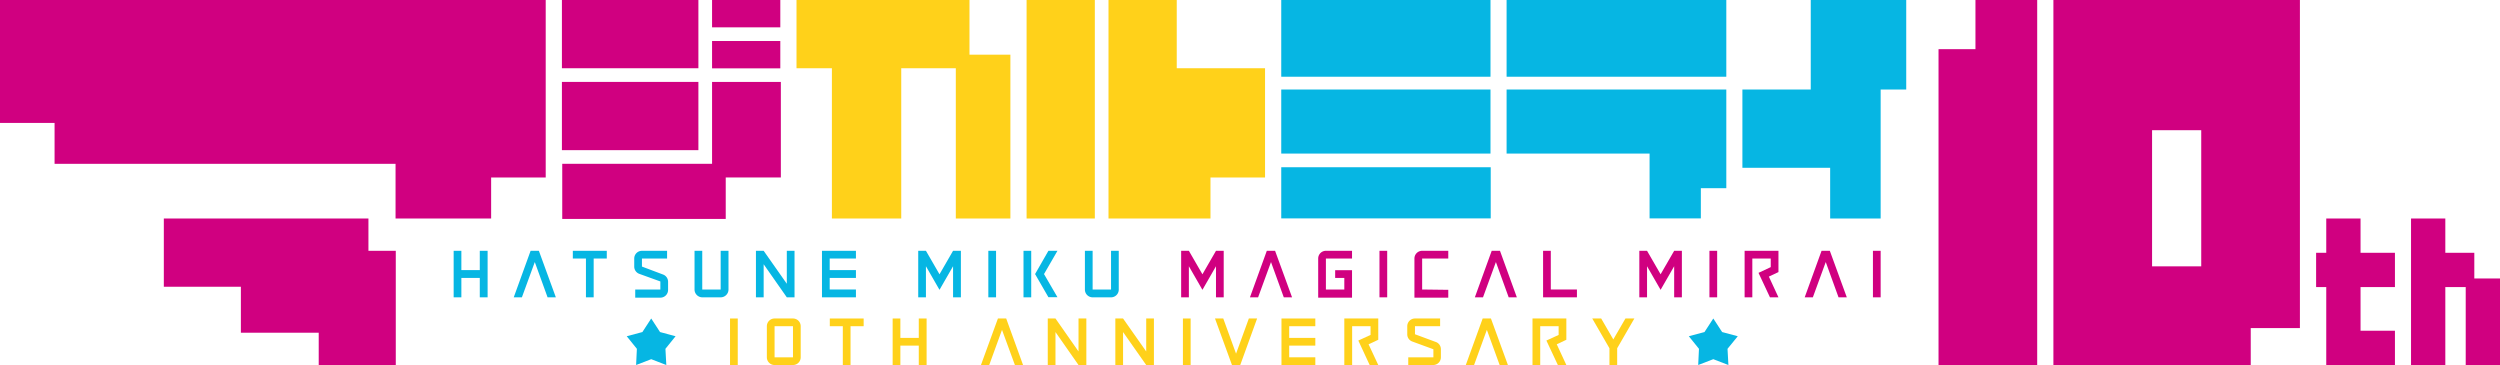
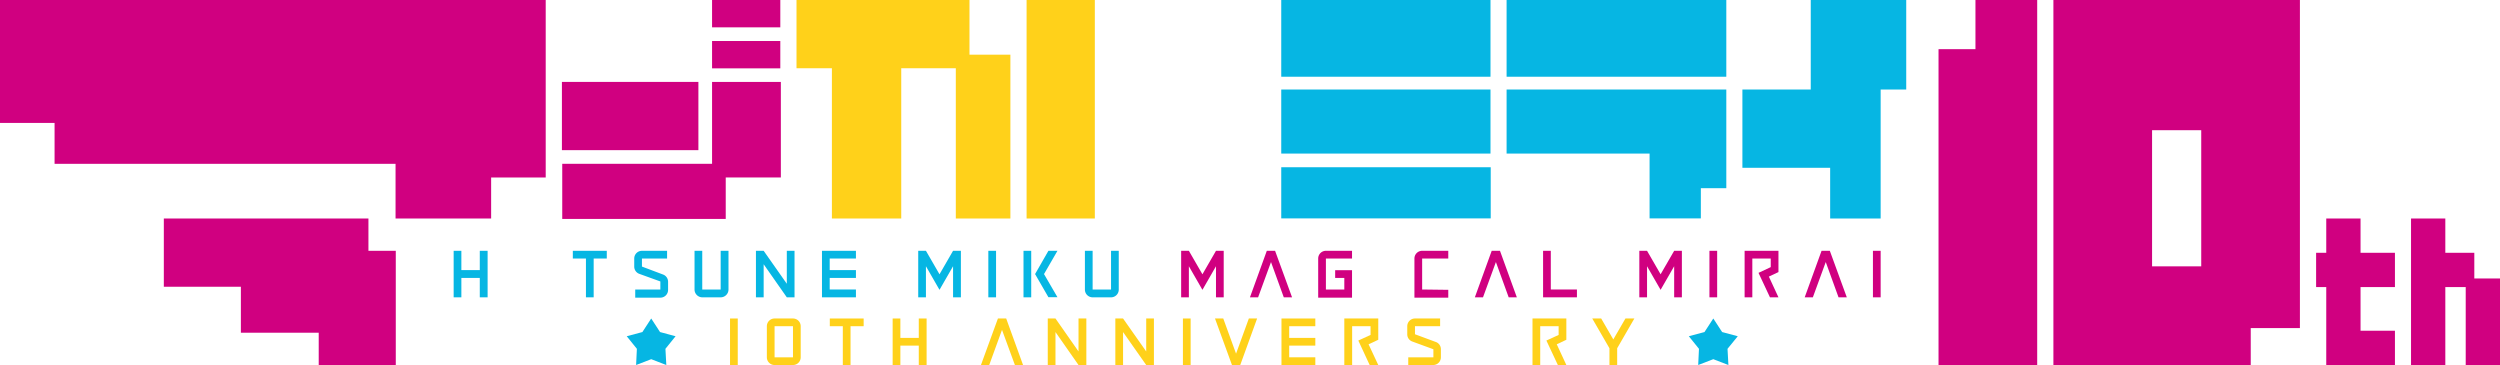
<svg xmlns="http://www.w3.org/2000/svg" id="レイヤー_1" data-name="レイヤー 1" viewBox="0 0 226.77 33.11">
  <defs>
    <style>.cls-1{fill:#d00080;}.cls-2{fill:#ffd11a;}.cls-3{fill:#06b6e3;}</style>
  </defs>
  <polygon class="cls-1" points="179.19 0 179.19 4.46 175.84 4.46 175.84 33.11 184.79 33.11 184.79 0 179.19 0" />
  <path class="cls-1" d="M186.26,0V33.11h17.9V29.76h4.46V0Zm13.41,24.16h-4.46V11.81h4.46Z" />
  <polygon class="cls-1" points="224.44 25.26 224.44 22.93 221.81 22.93 221.81 19.82 218.7 19.82 218.7 33.11 221.81 33.11 221.81 26.04 223.66 26.04 223.66 33.11 226.77 33.11 226.77 25.26 224.44 25.26" />
  <polygon class="cls-1" points="214.12 19.82 211.01 19.82 211.01 22.93 210.09 22.93 210.09 26.04 211.01 26.04 211.01 33.11 217.24 33.11 217.24 30 214.12 30 214.12 26.04 217.24 26.04 217.24 22.93 214.12 22.93 214.12 19.82" />
  <polygon class="cls-2" points="87.94 4.96 87.94 0 72.25 0 72.25 6.19 75.46 6.19 75.46 19.82 81.75 19.82 81.75 6.19 86.7 6.19 86.7 19.82 91.65 19.82 91.65 4.96 87.94 4.96" />
  <rect class="cls-2" x="93.12" width="6.19" height="19.82" />
-   <polygon class="cls-2" points="106.74 6.19 106.74 0 100.55 0 100.55 19.82 109.8 19.82 109.8 16.1 114.75 16.1 114.75 6.19 106.74 6.19" />
  <rect class="cls-1" x="64.59" width="6.19" height="2.48" />
  <rect class="cls-1" x="64.59" y="3.72" width="6.19" height="2.48" />
-   <rect class="cls-1" x="50.97" width="12.38" height="6.19" />
  <polygon class="cls-1" points="63.35 13.62 63.35 13.62 63.35 7.43 63.35 7.43 50.97 7.43 50.97 13.62 50.97 13.62 63.35 13.62" />
  <path class="cls-1" d="M70.78,7.43H64.59v7.43H51v5H65.83V16.1h5V7.43Z" />
  <polygon class="cls-1" points="0 0 0 11.15 4.95 11.15 4.95 14.86 35.88 14.86 35.88 19.82 44.55 19.82 44.55 16.1 49.5 16.1 49.5 0 0 0" />
  <polygon class="cls-1" points="33.42 19.82 14.86 19.82 14.86 26.01 21.85 26.01 21.85 30.18 28.91 30.18 28.91 33.11 35.9 33.11 35.9 22.75 33.42 22.75 33.42 19.82" />
  <polygon class="cls-3" points="135.2 8.12 116.22 8.12 116.22 8.12 116.22 13.93 116.22 13.93 135.2 13.93 135.2 13.93 135.2 8.12" />
  <polygon class="cls-3" points="135.2 0 116.22 0 116.22 6.96 135.2 6.96 135.2 6.96 135.2 0" />
  <path class="cls-3" d="M116.22,15.17v4.64h19V15.17Z" />
  <rect class="cls-3" x="136.66" width="19.93" height="6.96" />
  <polygon class="cls-3" points="136.66 8.12 136.66 13.93 149.63 13.93 149.63 19.81 154.28 19.81 154.28 17.07 156.59 17.07 156.59 8.12 136.66 8.12" />
  <polygon class="cls-3" points="164.25 0 164.25 8.12 158.05 8.12 158.05 15.22 166.01 15.22 166.01 19.82 170.59 19.82 170.59 8.12 172.91 8.12 172.91 0 164.25 0" />
  <polygon class="cls-3" points="86.45 22.75 85.22 24.88 83.99 22.75 83.29 22.75 83.29 26.97 83.99 26.97 83.99 24.15 85.22 26.29 86.45 24.15 86.45 26.97 87.16 26.97 87.16 22.75 86.45 22.75" />
  <rect class="cls-3" x="89.65" y="22.75" width="0.7" height="4.22" />
  <path class="cls-3" d="M100.78,22.75v3.51H99.11V22.75h-.7v3.51a.7.7,0,0,0,.7.71h1.67a.7.7,0,0,0,.7-.71V22.75Z" />
  <rect class="cls-3" x="92.84" y="22.75" width="0.7" height="4.22" />
  <polygon class="cls-3" points="95.92 22.75 95.1 22.75 93.89 24.86 93.89 24.86 95.1 26.96 95.92 26.96 94.7 24.86 95.92 22.75" />
  <polygon class="cls-3" points="71.37 22.75 71.37 25.74 69.27 22.75 68.57 22.75 68.57 26.97 69.27 26.97 69.27 23.97 71.37 26.97 72.07 26.97 72.07 22.75 71.37 22.75" />
  <polygon class="cls-3" points="43.52 22.75 43.52 24.5 41.85 24.5 41.85 22.75 41.15 22.75 41.15 26.97 41.85 26.97 41.85 25.21 43.52 25.21 43.52 26.97 44.23 26.97 44.23 22.75 43.52 22.75" />
  <polygon class="cls-3" points="77.64 23.45 77.64 22.75 74.56 22.75 74.56 26.97 77.64 26.97 77.64 26.26 75.26 26.26 75.26 25.21 77.64 25.21 77.64 24.5 75.26 24.5 75.26 23.45 77.64 23.45" />
  <path class="cls-3" d="M65.37,22.75v3.51H63.7V22.75H63v3.51a.71.71,0,0,0,.7.71h1.67a.71.71,0,0,0,.71-.71V22.75Z" />
  <path class="cls-3" d="M58.23,24.18v-.73h2.28v-.7H58.23a.7.7,0,0,0-.7.7v.73a.7.7,0,0,0,.46.66l1.91.69v.73H57.62V27H59.9a.7.7,0,0,0,.7-.71v-.73a.7.7,0,0,0-.46-.66Z" />
  <polygon class="cls-3" points="55.04 22.75 51.96 22.75 51.96 23.45 53.15 23.45 53.15 26.97 53.85 26.97 53.85 23.45 55.04 23.45 55.04 22.75" />
-   <polygon class="cls-3" points="48.88 22.75 48.13 22.75 46.6 26.97 47.34 26.97 48.51 23.77 49.67 26.97 50.42 26.97 48.88 22.75" />
  <polygon class="cls-1" points="110.3 22.75 109.07 24.88 107.84 22.75 107.14 22.75 107.14 26.97 107.84 26.97 107.84 24.15 109.07 26.29 110.3 24.15 110.3 26.97 111 26.97 111 22.75 110.3 22.75" />
-   <rect class="cls-1" x="125.13" y="22.75" width="0.7" height="4.22" />
  <path class="cls-1" d="M120.27,26.26V23.45h2.37v-.7h-2.37a.7.7,0,0,0-.7.7V27h3.07V24.51h-1.53v.7h.83v1.05Z" />
  <path class="cls-1" d="M129,26.26V23.45h2.37v-.7H129a.7.7,0,0,0-.7.7V27h3.07v-.71Z" />
  <polygon class="cls-1" points="140.67 26.26 140.67 22.75 139.97 22.75 139.97 26.97 143.04 26.97 143.04 26.26 140.67 26.26" />
  <polygon class="cls-1" points="115.66 22.75 114.91 22.75 113.38 26.97 114.12 26.97 115.29 23.77 116.45 26.97 117.2 26.97 115.66 22.75" />
  <polygon class="cls-1" points="136.06 22.75 135.31 22.75 133.78 26.97 134.52 26.97 135.69 23.77 136.85 26.97 137.59 26.97 136.06 22.75" />
  <polygon class="cls-1" points="151.86 22.75 150.63 24.88 149.4 22.75 148.7 22.75 148.7 26.97 149.4 26.97 149.4 24.15 150.63 26.29 151.86 24.15 151.86 26.97 152.56 26.97 152.56 22.75 151.86 22.75" />
  <rect class="cls-1" x="155.06" y="22.75" width="0.7" height="4.22" />
  <rect class="cls-1" x="169.89" y="22.75" width="0.7" height="4.22" />
  <polygon class="cls-1" points="165.98 22.75 165.23 22.75 163.7 26.97 164.44 26.97 165.61 23.77 166.77 26.97 167.52 26.97 165.98 22.75" />
  <polygon class="cls-1" points="161.32 22.75 158.25 22.75 158.25 22.75 158.25 22.75 158.25 26.97 158.95 26.97 158.95 23.45 160.62 23.45 160.62 24.23 159.51 24.75 160.55 26.97 161.32 26.97 160.45 25.09 161.32 24.68 161.32 22.75" />
  <polygon class="cls-2" points="97.83 28.89 97.83 31.88 95.74 28.89 95.04 28.89 95.04 33.11 95.74 33.11 95.74 30.12 97.83 33.11 98.54 33.11 98.54 28.89 97.83 28.89" />
  <polygon class="cls-2" points="103.97 28.89 103.97 31.88 101.87 28.89 101.17 28.89 101.17 33.11 101.87 33.11 101.87 30.12 103.97 33.11 104.67 33.11 104.67 28.89 103.97 28.89" />
  <polygon class="cls-2" points="119.31 29.59 119.31 28.89 116.24 28.89 116.24 33.11 119.31 33.11 119.31 32.41 116.94 32.41 116.94 31.35 119.31 31.35 119.31 30.65 116.94 30.65 116.94 29.59 119.31 29.59" />
  <path class="cls-2" d="M128.35,30.32v-.73h2.28v-.7h-2.28a.7.7,0,0,0-.7.7v.73a.69.69,0,0,0,.46.66l1.91.7v.73h-2.28v.7H130a.7.7,0,0,0,.7-.7v-.73a.69.69,0,0,0-.46-.66Z" />
  <polygon class="cls-2" points="91.27 28.89 90.52 28.89 88.98 33.11 89.73 33.11 90.89 29.92 92.06 33.11 92.8 33.11 91.27 28.89" />
-   <polygon class="cls-2" points="135.24 28.89 134.49 28.89 132.96 33.11 133.71 33.11 134.87 29.92 136.03 33.11 136.78 33.11 135.24 28.89" />
  <polygon class="cls-2" points="111.75 33.11 112.5 33.11 114.03 28.89 113.28 28.89 112.12 32.08 110.96 28.89 110.21 28.89 111.75 33.11" />
  <rect class="cls-2" x="107.3" y="28.89" width="0.7" height="4.22" />
  <polygon class="cls-2" points="125.02 28.89 121.94 28.89 121.94 28.89 121.94 28.89 121.94 33.11 122.65 33.11 122.65 29.59 124.32 29.59 124.32 30.38 123.21 30.89 124.24 33.11 125.02 33.11 124.14 31.23 125.02 30.82 125.02 28.89" />
  <polygon class="cls-2" points="142.08 28.89 139.01 28.89 139.01 28.89 139.01 28.89 139.01 33.11 139.71 33.11 139.71 29.59 141.38 29.59 141.38 30.38 140.27 30.89 141.31 33.11 142.08 33.11 141.21 31.23 142.08 30.82 142.08 28.89" />
  <polygon class="cls-2" points="148.25 28.89 147.44 28.89 146.34 30.79 145.24 28.89 144.43 28.89 145.99 31.59 145.99 33.11 146.69 33.11 146.69 31.59 148.25 28.89" />
  <path class="cls-2" d="M71.93,28.89H70.26a.7.7,0,0,0-.7.7v2.82a.7.7,0,0,0,.7.7h1.67a.7.7,0,0,0,.7-.7V29.59A.7.7,0,0,0,71.93,28.89Zm0,3.52H70.26V29.59h1.67Z" />
  <polygon class="cls-2" points="83.34 28.89 83.34 30.65 81.67 30.65 81.67 28.89 80.97 28.89 80.97 33.11 81.67 33.11 81.67 31.35 83.34 31.35 83.34 33.11 84.05 33.11 84.05 28.89 83.34 28.89" />
  <polygon class="cls-2" points="78.34 28.89 75.27 28.89 75.27 29.59 76.45 29.59 76.45 33.11 77.15 33.11 77.15 29.59 78.34 29.59 78.34 28.89" />
  <rect class="cls-2" x="66.22" y="28.89" width="0.7" height="4.22" />
  <polygon class="cls-3" points="155.41 32.58 154.04 33.11 154.11 31.64 153.19 30.5 154.61 30.12 155.41 28.89 156.21 30.12 157.63 30.5 156.7 31.64 156.78 33.11 155.41 32.58" />
  <polygon class="cls-3" points="59.07 32.58 60.44 33.11 60.36 31.64 61.28 30.5 59.87 30.12 59.07 28.89 58.27 30.12 56.85 30.5 57.77 31.64 57.7 33.11 59.07 32.58" />
</svg>